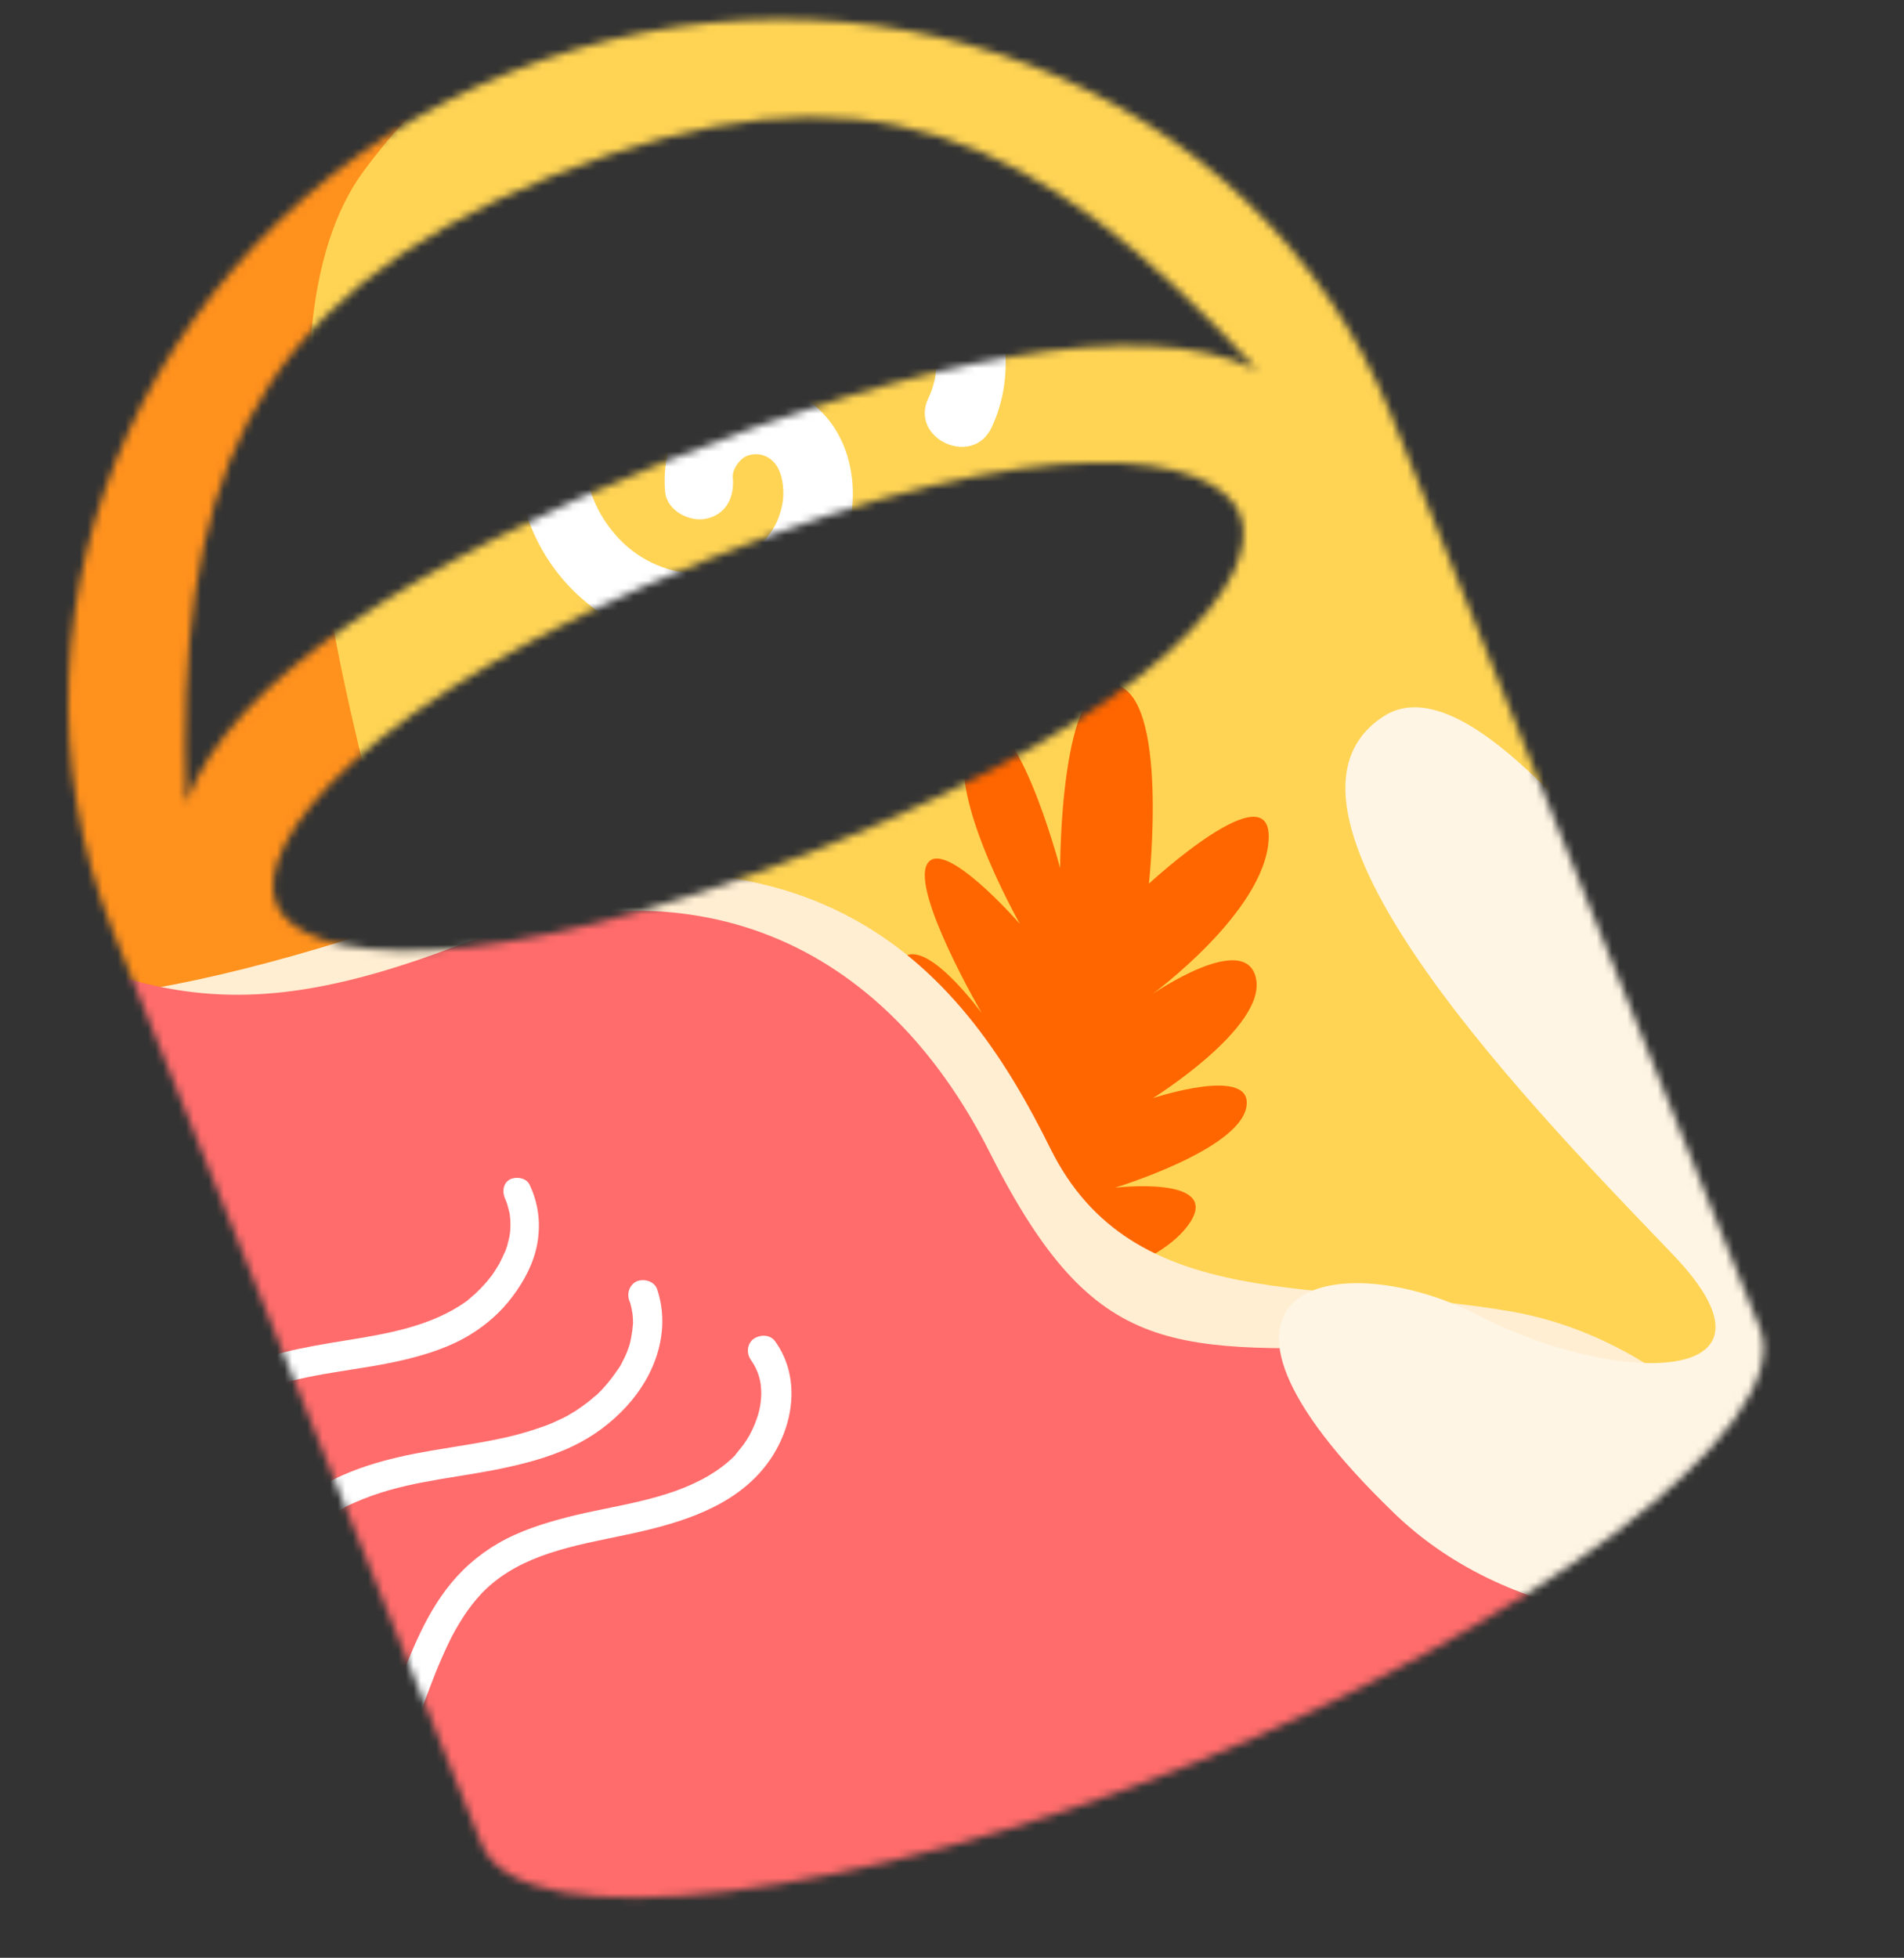
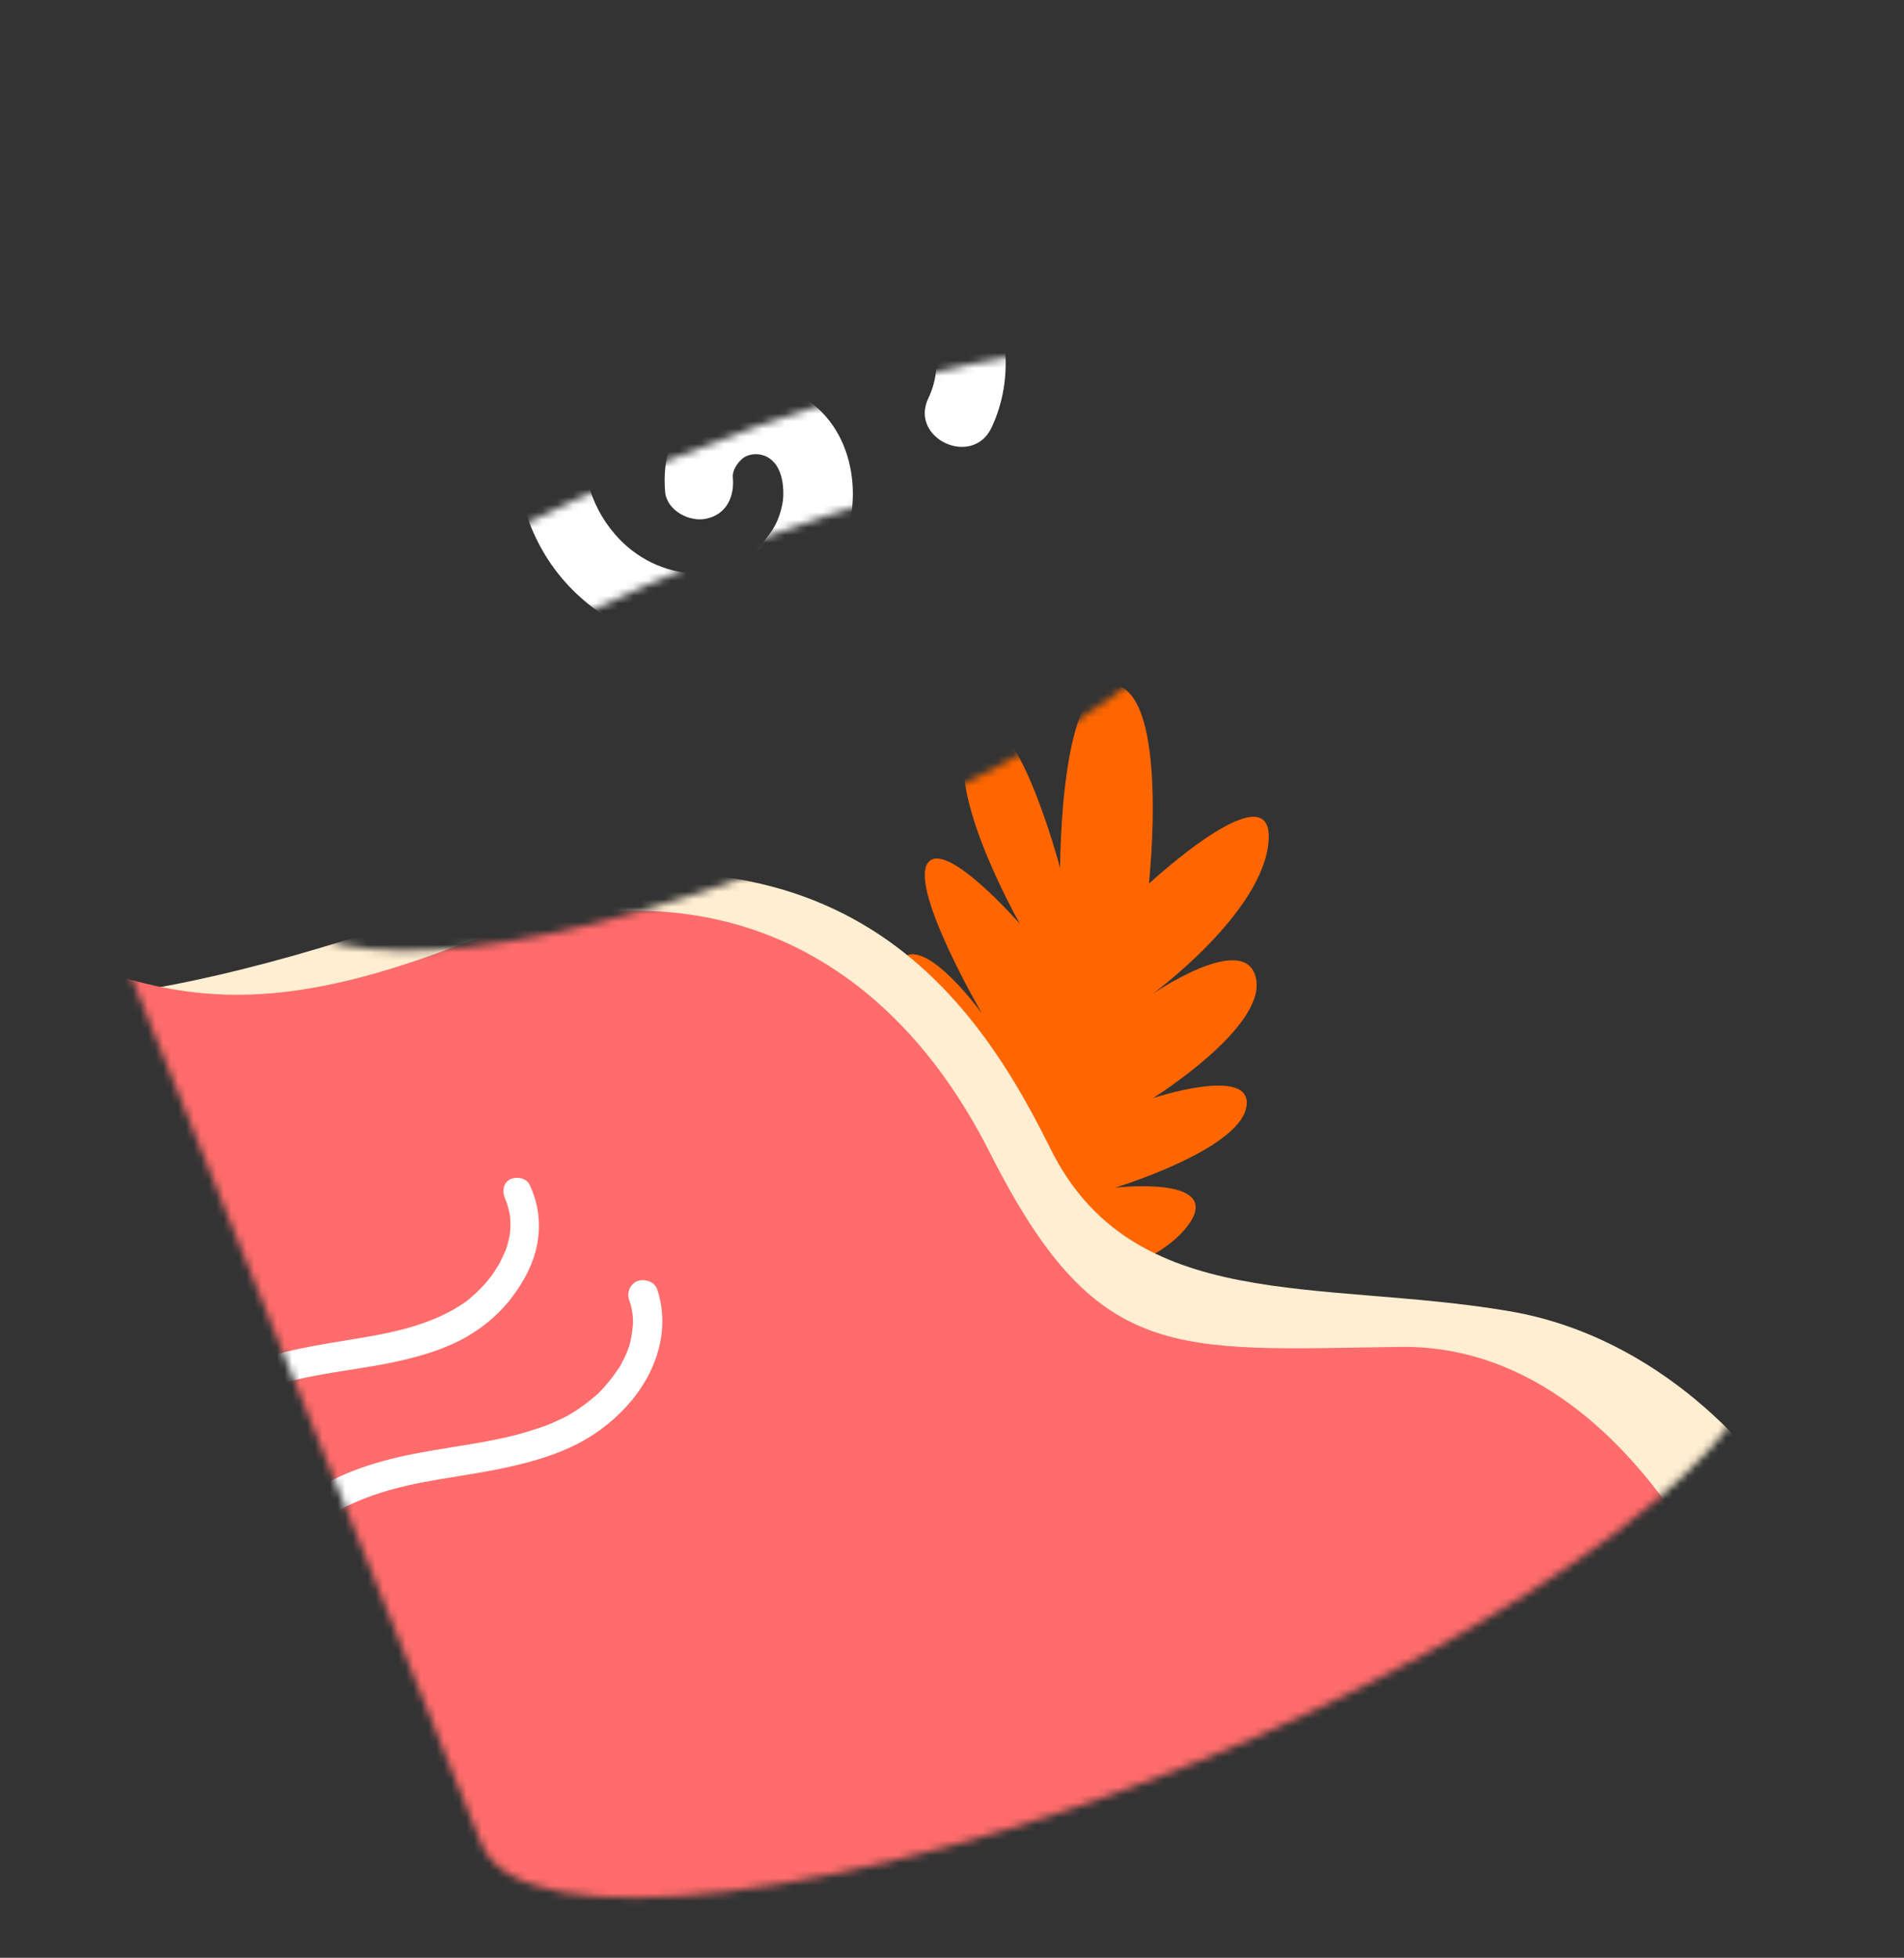
<svg xmlns="http://www.w3.org/2000/svg" width="251" height="258" viewBox="0 0 251 258" fill="none">
  <rect x="0" y="0" width="251" height="258" fill="#333333" stroke="none" />
  <mask id="mask0_1212_20895" style="mask-type:alpha" maskUnits="userSpaceOnUse" x="8" y="2" width="225" height="249">
    <path d="M183.356 54.589C165.743 10.987 113.621 -9.223 67.161 9.544C20.702 28.311 -2.76 79.053 14.853 122.655L30.201 160.65L63.472 243.014C68.785 256.167 113.559 250.057 157.195 232.431C200.844 214.799 237.287 188.101 231.974 174.948L198.704 92.585L183.356 54.589ZM108.497 111.659C63.238 129.941 39.621 127.025 36.422 119.108C33.229 111.203 47.87 92.075 93.117 73.798C138.375 55.516 160.275 59.883 163.468 67.789C166.666 75.706 153.755 93.377 108.497 111.659ZM72.688 23.225C113.922 6.569 136.588 17.29 165.71 48.735C150.513 41.209 120.274 47.645 87.844 60.745C55.426 73.84 30.241 89.792 24.548 105.757C23.294 65.214 31.454 39.882 72.688 23.225Z" fill="black" />
  </mask>
  <g mask="url(#mask0_1212_20895)">
    <path d="M222.666 202.34C222.666 202.34 240.184 276.674 205.221 278.354C170.257 280.035 137.241 232.92 130.834 277.834C124.427 322.749 118.451 341.498 78.073 322.851C37.695 304.203 46.347 324.98 14.646 350.074C-17.038 375.05 -55.633 320.757 -55.633 320.757L222.666 202.34Z" fill="#CCB625" />
    <path d="M-9.131 314.373C-17.293 284.741 -26.118 255.252 -35.769 225.994C-38.544 217.659 -41.45 209.078 -47.381 202.539C-53.011 196.367 -60.859 192.756 -68.683 189.977C-75.538 187.629 -82.671 185.747 -89.998 185.869C-102.029 186.082 -113.705 191.491 -125.689 190.412C-143.56 188.79 -156.647 173.623 -172.182 164.73C-185.771 156.907 -201.893 153.82 -217.408 156.005C-235.08 158.5 -251.607 167.669 -269.476 167.63C-288.883 167.675 -306.677 156.93 -325.73 153.3C-344.404 149.785 -364.292 153.467 -380.423 163.375C-364.855 160.105 -348.989 167.448 -336.268 177.003C-323.546 186.558 -312.507 198.492 -298.83 206.479C-285.197 214.384 -269.266 218.102 -253.552 217.077C-241.955 216.252 -230.718 212.979 -219.11 212.57C-203.592 211.967 -187.966 216.692 -175.382 225.793C-163.138 234.653 -153.741 247.467 -140.383 254.464C-126.604 261.656 -109.77 261.933 -96.623 270.31C-62.781 291.891 -54.802 338.73 -39.456 330.51C-27.798 324.477 -21.321 323.754 -9.131 314.373Z" fill="#FF414A" />
-     <path d="M-2.985 349.996C-2.985 349.996 -112.702 252.599 -75.57 178.568C-38.439 104.537 7.342 118.21 -19.251 33.446C-45.974 -51.43 44.221 -83.688 44.221 -83.688C44.221 -83.688 124.534 36.068 104.136 84.251C83.737 132.433 77.139 134.135 80.99 221.175C84.842 308.214 -2.985 349.996 -2.985 349.996Z" fill="#FF911D" />
-     <path d="M95.894 230.661C95.894 230.661 16.864 64.691 47.93 22.559C79.154 -19.52 158.482 -46.378 205.003 33.717C251.448 113.962 273.097 162.498 273.097 162.498L95.894 230.661Z" fill="#FFD454" />
    <path d="M127.421 178.433C127.421 178.433 109.786 150.4 113.407 149.534C117.002 148.678 123.524 152.425 123.524 152.425C123.524 152.425 111.365 136.851 113.934 133.964C116.512 131.104 124.96 142.481 124.96 142.481C124.96 142.481 115.846 128.868 119.038 126.207C122.195 123.53 129.441 133.545 129.441 133.545C129.441 133.545 120.093 117.521 122.228 113.856C124.363 110.19 134.462 121.766 134.462 121.766C134.462 121.766 123.236 102.118 128.357 96.381C133.478 90.645 139.758 114.408 139.758 114.408C139.758 114.408 139.694 88.939 146.948 90.243C154.202 91.547 151.459 116.451 151.459 116.451C151.459 116.451 167.875 101.261 167.238 110.762C166.601 120.263 151.938 130.988 151.938 130.988C151.938 130.988 164.255 122.524 165.582 128.965C166.91 135.406 151.998 144.71 151.998 144.71C151.998 144.71 165.41 140.276 164.292 145.946C163.2 151.605 146.987 156.514 146.987 156.514C146.987 156.514 160.823 154.891 156.93 161.026C153.026 167.136 139.8 169.974 139.8 169.974C139.8 169.974 152.381 164.951 149.669 171.444C146.932 177.946 127.421 178.433 127.421 178.433Z" fill="#FF6600" />
    <path d="M198.969 172.79C218.957 176.196 232.105 191.742 236.18 199.089L63.864 285.916L-9.696 128.495C-6.635 132.233 10.356 136.009 53.83 121.203C108.172 102.696 127.562 129.306 138.447 151.315C149.331 173.323 173.984 168.531 198.969 172.79Z" fill="#FFEED2" />
    <path d="M214.538 220.448C221.369 217.567 224.785 216.127 225.869 212.513C226.954 208.899 225.138 206.18 221.508 200.742C214.422 190.129 202.169 177.246 184.534 177.495C154.633 177.918 144.558 179.759 130.49 151.897C116.421 124.035 91.279 112.844 60.1 124.698C28.922 136.553 15.828 131.176 -13.935 114.712C-33.35 103.972 -60.616 110.333 -77.228 116.055C-83.851 118.336 -87.163 119.476 -88.55 122.788C-89.936 126.1 -88.316 129.489 -85.076 136.267L-7.915 297.678C-4.793 304.207 -3.233 307.472 -0.232 308.611C2.768 309.751 6.102 308.345 12.771 305.533L214.538 220.448Z" fill="#FF6C6B" />
-     <path d="M102.165 176.738C105.798 181.742 104.548 188.589 100.854 193.263C96.624 198.619 89.707 200.694 83.287 202.097C76.984 203.469 70.03 204.424 64.957 208.617C62.884 210.322 61.346 212.475 59.937 214.971C59.335 216.047 58.773 217.279 58.193 218.6C57.612 219.921 57.081 221.271 56.559 222.66C55.507 225.399 54.514 228.206 53.185 230.849C51.721 233.778 49.911 236.503 47.686 238.916C45.685 241.063 43.162 242.968 40.357 243.942C37.395 244.955 34.357 245.027 31.333 244.174C28.575 243.379 26.067 241.934 23.318 241.01C22.727 240.828 22.135 240.646 21.515 240.513C21.338 240.475 21.21 240.466 21.033 240.428C20.994 240.438 20.777 240.41 20.728 240.381C20.383 240.344 20 240.317 19.665 240.32C18.584 240.347 17.818 240.461 16.651 240.971C16.799 240.891 16.279 241.15 16.211 241.21C15.985 241.31 15.77 241.449 15.555 241.588C15.056 241.926 14.664 242.194 14.264 242.59C13.424 243.392 12.653 244.301 11.972 245.23C10.521 247.235 9.386 249.493 8.192 251.683C6.891 254.109 5.591 256.536 3.945 258.759C2.132 261.15 -0.164 263.122 -2.739 264.663C-7.743 267.667 -14.046 268.873 -19.786 267.716C-21.421 267.384 -22.957 266.943 -24.466 266.286C-25.452 265.871 -25.854 264.636 -25.428 263.689C-24.973 262.694 -23.805 262.351 -22.829 262.727C-17.514 264.997 -11.264 264.559 -6.247 262.095C-5.062 261.497 -3.936 260.83 -3.016 260.175C-2.459 259.739 -1.902 259.303 -1.394 258.837C-0.788 258.263 -0.69 258.154 -0.163 257.6C1.622 255.592 2.71 253.639 3.874 251.498C6.292 247.069 8.499 242.15 12.538 238.977C14.523 237.42 16.975 236.537 19.501 236.43C22.282 236.341 24.934 237.373 27.469 238.435C28.691 238.957 29.875 239.489 31.117 239.922C31.767 240.172 32.408 240.384 33.078 240.546C33.166 240.565 33.659 240.689 33.619 240.699C34.013 240.765 34.407 240.831 34.83 240.848C37.298 241.006 39.849 240.182 41.796 238.802C46.561 235.525 49.269 230.436 51.346 225.174C53.443 219.823 55.262 214.21 58.749 209.547C60.649 207.008 62.965 204.947 65.697 203.365C68.576 201.703 71.794 200.707 75.013 199.878C81.186 198.329 87.819 197.75 93.42 194.467C94.546 193.801 95.817 192.887 96.813 191.878C96.853 191.868 96.95 191.759 96.94 191.72C97.067 191.562 97.194 191.404 97.32 191.246C97.476 191.038 97.671 190.82 97.827 190.613C98.051 190.346 98.226 190.05 98.411 189.793C98.499 189.645 98.586 189.497 98.674 189.349C98.732 189.251 98.8 189.191 98.819 189.103C99.13 188.521 99.401 187.949 99.623 187.348C99.874 186.697 100.028 186.156 100.123 185.713C100.39 184.473 100.44 183.205 100.195 181.93C100.165 181.812 100.135 181.695 100.104 181.577C100.094 181.538 100.084 181.498 100.084 181.498C100.084 181.498 100.074 181.459 100.064 181.42C99.993 181.145 99.883 180.881 99.773 180.616C99.653 180.313 99.494 180.019 99.344 179.765C99.344 179.765 99.324 179.686 99.275 179.657C99.195 179.51 99.076 179.374 98.997 179.227C98.401 178.376 98.432 177.197 99.292 176.474C100.212 175.819 101.52 175.858 102.165 176.738Z" fill="white" />
    <path d="M86.633 169.904C88.47 175.413 86.406 181.215 82.542 185.389C80.512 187.585 78.155 189.322 75.47 190.599C72.187 192.156 68.683 193.017 65.139 193.721C58.756 194.946 52.791 195.353 46.851 197.971C46.547 198.091 46.254 198.25 45.95 198.371C45.842 198.44 45.724 198.47 45.617 198.54C45.577 198.55 45.499 198.57 45.509 198.61C45.47 198.62 45.43 198.63 45.401 198.679C44.774 199.008 44.157 199.376 43.541 199.744C43.002 200.092 42.464 200.44 41.985 200.856C41.741 201.044 41.496 201.233 41.262 201.46C41.154 201.53 41.056 201.639 40.988 201.698C40.949 201.708 40.959 201.748 40.92 201.758C40.851 201.817 40.754 201.926 40.685 201.985C38.879 203.747 37.615 205.83 36.855 208.243C36.855 208.243 36.855 208.243 36.865 208.282C36.865 208.282 36.875 208.321 36.836 208.331C36.798 208.508 36.75 208.646 36.712 208.823C36.654 209.089 36.558 209.365 36.511 209.67C36.367 210.25 36.273 210.86 36.169 211.431C35.971 212.611 35.822 213.821 35.673 215.031C35.375 217.45 35.038 219.879 34.307 222.242C33.587 224.645 32.294 226.777 30.457 228.421C28.552 230.125 26.041 231.106 23.517 231.38C18.349 231.958 13.254 230.217 8.109 229.744C7.509 229.689 6.908 229.635 6.279 229.629C6.112 229.631 5.984 229.622 5.817 229.623L5.778 229.633C5.738 229.643 5.739 229.643 5.699 229.653C5.326 229.666 4.991 229.668 4.628 229.72C4.058 229.783 3.449 229.856 2.889 229.959C2.732 229.999 2.615 230.03 2.458 230.07C2.418 230.08 2.261 230.121 2.222 230.131C1.908 230.212 1.604 230.332 1.3 230.452C0.771 230.672 0.202 230.902 -0.307 231.2C-0.307 231.2 -0.483 231.329 -0.562 231.35C-0.709 231.429 -0.816 231.499 -0.953 231.618C-1.276 231.826 -1.55 232.064 -1.833 232.263C-2.322 232.64 -2.762 233.046 -3.192 233.491C-3.231 233.501 -3.221 233.54 -3.26 233.551C-3.397 233.669 -3.523 233.828 -3.65 233.986C-3.914 234.263 -4.128 234.569 -4.391 234.846C-7.891 239.136 -9.86 244.495 -13.567 248.629C-17.109 252.595 -22.591 256.015 -28.124 254.847C-29.453 254.562 -30.706 253.922 -31.794 253.115C-32.663 252.502 -32.712 251.176 -32.078 250.385C-31.376 249.535 -30.177 249.477 -29.347 250.1C-29.347 250.1 -28.991 250.343 -29.041 250.314C-28.991 250.343 -28.892 250.401 -28.843 250.43C-28.596 250.576 -28.32 250.672 -28.073 250.818C-28.024 250.847 -28.024 250.847 -27.985 250.837C-27.985 250.837 -27.936 250.866 -27.896 250.856C-27.808 250.875 -27.67 250.923 -27.581 250.942C-27.443 250.99 -27.315 250.999 -27.177 251.047C-27.089 251.066 -26.695 251.132 -26.784 251.113C-26.567 251.141 -26.351 251.169 -26.105 251.147C-25.977 251.156 -25.358 251.122 -25.476 251.153C-24.945 251.1 -24.425 251.007 -23.904 250.915C-23.865 250.905 -23.826 250.895 -23.826 250.895C-23.786 250.885 -23.786 250.885 -23.747 250.875C-23.629 250.844 -23.512 250.814 -23.394 250.784C-23.119 250.713 -22.854 250.603 -22.55 250.483C-22.286 250.373 -21.982 250.253 -21.727 250.103C-21.688 250.093 -21.394 249.934 -21.394 249.934C-21.286 249.864 -21.139 249.785 -21.032 249.715C-20.483 249.407 -19.984 249.069 -19.446 248.721C-19.201 248.533 -18.957 248.344 -18.712 248.156C-18.712 248.156 -18.673 248.145 -18.644 248.096C-18.468 247.967 -18.302 247.799 -18.126 247.67C-17.686 247.264 -17.247 246.858 -16.817 246.413C-16.583 246.185 -16.388 245.967 -16.193 245.75C-16.066 245.592 -15.929 245.473 -15.841 245.325C-15.812 245.275 -15.646 245.107 -15.617 245.058C-14.857 244.109 -14.206 243.063 -13.564 241.977C-12.126 239.599 -10.786 237.162 -9.248 234.842C-7.74 232.571 -5.956 230.397 -3.775 228.789C-1.593 227.181 0.995 226.18 3.716 225.856C8.894 225.317 13.909 226.911 18.986 227.444C19.586 227.498 20.147 227.563 20.737 227.578C20.865 227.587 20.954 227.606 21.072 227.576C21.111 227.566 21.16 227.595 21.199 227.585C21.239 227.575 21.239 227.575 21.278 227.565C21.573 227.572 21.907 227.57 22.231 227.528C22.762 227.475 23.293 227.422 23.813 227.33C23.931 227.3 24.49 227.197 24.412 227.217C24.687 227.147 24.962 227.076 25.265 226.956C25.53 226.846 25.756 226.746 26.02 226.636C26.138 226.605 26.206 226.546 26.314 226.476C26.353 226.466 26.393 226.456 26.393 226.456C26.393 226.456 26.432 226.446 26.461 226.397C26.97 226.098 27.469 225.761 27.909 225.355C27.977 225.295 28.046 225.236 28.114 225.176C28.143 225.127 28.212 225.067 28.251 225.057C28.417 224.889 28.583 224.721 28.739 224.513C28.895 224.306 29.05 224.098 29.206 223.891C29.294 223.743 29.391 223.634 29.479 223.486C29.479 223.486 29.518 223.476 29.508 223.437L29.537 223.387C29.789 222.904 30.012 222.47 30.215 221.958C30.322 221.721 30.418 221.445 30.486 221.219C30.505 221.13 30.563 221.032 30.572 220.904C30.601 220.855 30.706 220.451 30.706 220.451C30.984 219.417 31.184 218.404 31.373 217.351C31.73 215 31.96 212.641 32.367 210.319C32.782 207.869 33.443 205.399 34.697 203.277C36.144 200.771 38.155 198.663 40.493 197.015C45.317 193.639 51.127 192.143 56.862 191.168C60.27 190.583 63.708 190.115 67.065 189.334C68.724 188.949 70.352 188.446 71.96 187.864C72.725 187.583 73.509 187.214 74.254 186.855C74.401 186.775 74.587 186.685 74.734 186.606C74.773 186.596 74.773 186.596 74.813 186.586C74.852 186.575 74.852 186.575 74.881 186.526C75.204 186.317 75.537 186.148 75.86 185.939C76.359 185.602 76.858 185.264 77.347 184.887C77.592 184.698 77.836 184.51 78.11 184.272C78.247 184.153 78.344 184.045 78.491 183.965C78.491 183.965 78.726 183.737 78.765 183.727C79.702 182.816 80.531 181.808 81.261 180.742C81.319 180.643 81.417 180.534 81.475 180.435C81.475 180.435 81.66 180.179 81.689 180.129C81.806 179.932 81.923 179.735 82.029 179.498C82.34 178.916 82.611 178.344 82.823 177.704C82.929 177.467 82.987 177.202 83.054 176.975C83.054 176.975 83.14 176.66 83.13 176.621C83.139 176.493 83.197 176.395 83.206 176.267C83.329 175.608 83.413 174.958 83.458 174.32C83.448 174.28 83.448 174.28 83.448 174.28C83.447 174.113 83.446 173.946 83.434 173.74C83.403 173.455 83.401 173.121 83.33 172.847C83.299 172.562 83.238 172.327 83.167 172.052C83.157 172.013 83.147 171.974 83.147 171.974C83.137 171.934 83.137 171.934 83.127 171.895C83.076 171.699 83.036 171.542 82.946 171.356C82.605 170.356 83.03 169.243 84.01 168.823C85.05 168.472 86.291 168.905 86.633 169.904Z" fill="white" />
    <path d="M69.813 156.125C71.001 158.621 71.304 161.262 70.821 163.938C70.347 166.486 69.105 168.814 67.575 170.84C66.085 172.855 64.141 174.569 62.006 175.871C59.441 177.452 56.469 178.427 53.554 179.136C47.802 180.534 41.846 180.813 36.195 182.604C35.656 182.784 35.116 182.965 34.616 183.136C34.351 183.246 34.116 183.307 33.851 183.417C33.704 183.496 33.508 183.547 33.361 183.626C33.322 183.637 33.096 183.736 33.057 183.747C32.048 184.216 31.048 184.724 30.119 185.34C29.649 185.628 29.15 185.966 28.69 186.294C28.582 186.363 28.514 186.423 28.406 186.492C28.406 186.492 28.298 186.562 28.201 186.671C28.132 186.73 27.996 186.849 27.996 186.849C27.859 186.968 27.761 187.077 27.624 187.196C27.214 187.552 26.824 187.987 26.423 188.383C26.228 188.601 26.072 188.808 25.877 189.026C25.819 189.125 25.751 189.184 25.653 189.293C25.585 189.352 25.526 189.451 25.497 189.5C25.225 189.905 24.923 190.359 24.71 190.833C24.564 191.079 24.458 191.316 24.361 191.592C24.303 191.69 24.284 191.779 24.236 191.917C24.217 192.005 24.129 192.153 24.1 192.203C23.704 193.267 23.496 194.408 23.327 195.539C22.98 197.929 22.987 200.395 22.64 202.785C22.274 205.264 21.425 207.658 19.797 209.625C18.179 211.631 15.838 212.945 13.385 213.661C10.893 214.386 8.23 214.612 5.663 214.562C2.802 214.504 -0.043 214.024 -2.924 213.888C-4.37 213.8 -5.835 213.801 -7.27 213.92C-8.744 214.048 -9.735 214.262 -11.108 214.783C-12.245 215.243 -13.195 215.781 -14.221 216.672C-14.221 216.672 -14.29 216.732 -14.398 216.801C-14.466 216.861 -14.593 217.019 -14.593 217.019C-14.788 217.237 -14.993 217.415 -15.149 217.622C-15.5 218.047 -15.841 218.512 -16.142 218.966C-16.259 219.163 -16.376 219.361 -16.492 219.558C-16.521 219.607 -16.58 219.706 -16.609 219.755C-16.657 219.893 -16.755 220.002 -16.803 220.14C-17.045 220.662 -17.336 221.156 -17.529 221.707C-18.003 222.792 -18.418 223.944 -18.794 225.087C-19.555 227.332 -20.168 229.665 -21.067 231.863C-22.092 234.386 -23.561 236.646 -25.434 238.635C-27.221 240.475 -29.569 242.084 -32.182 242.506C-33.714 242.734 -35.238 242.666 -36.717 242.127C-37.683 241.79 -38.407 240.764 -38.051 239.71C-37.753 238.754 -36.686 238.02 -35.632 238.375C-35.356 238.472 -35.08 238.568 -34.814 238.625C-34.814 238.625 -34.598 238.653 -34.548 238.682C-34.371 238.72 -34.243 238.729 -34.076 238.728C-34.037 238.717 -33.948 238.736 -33.909 238.726C-33.781 238.735 -33.702 238.715 -33.575 238.724C-33.24 238.721 -32.955 238.69 -32.641 238.609C-32.681 238.619 -32.445 238.558 -32.327 238.528C-32.249 238.508 -32.013 238.447 -32.053 238.457C-31.817 238.397 -31.552 238.287 -31.327 238.187C-31.288 238.177 -31.141 238.097 -31.101 238.087C-31.023 238.067 -30.994 238.017 -30.915 237.997C-30.582 237.828 -30.298 237.629 -29.975 237.42C-29.907 237.361 -29.828 237.341 -29.76 237.281C-29.721 237.271 -29.584 237.152 -29.555 237.103C-29.35 236.924 -29.144 236.746 -28.9 236.558C-28.421 236.141 -27.991 235.696 -27.572 235.212C-27.572 235.212 -27.319 234.895 -27.26 234.797C-27.075 234.54 -26.88 234.322 -26.695 234.066C-26.325 233.552 -25.965 232.999 -25.655 232.417C-25.509 232.17 -25.402 231.934 -25.257 231.687C-25.227 231.638 -25.227 231.638 -25.227 231.638C-25.227 231.638 -25.227 231.638 -25.198 231.589C-25.15 231.451 -25.063 231.303 -25.014 231.165C-24.772 230.642 -24.54 230.08 -24.347 229.529C-23.922 228.416 -23.586 227.283 -23.211 226.141C-22.489 223.905 -21.816 221.64 -20.779 219.491C-19.733 217.214 -18.342 215.14 -16.426 213.476C-14.208 211.524 -11.295 210.481 -8.378 210.106C-5.421 209.721 -2.431 209.954 0.531 210.237C1.259 210.301 1.997 210.403 2.725 210.467C3.03 210.514 3.325 210.521 3.62 210.529C3.659 210.519 3.836 210.557 3.876 210.547C4.043 210.545 4.171 210.554 4.338 210.553C5.567 210.613 6.836 210.663 8.113 210.585C8.693 210.561 9.224 210.508 9.794 210.445C10.079 210.413 10.364 210.381 10.638 210.311C10.678 210.301 10.756 210.28 10.756 210.28C10.952 210.23 11.198 210.208 11.394 210.158C11.944 210.016 12.493 209.875 13.033 209.694C13.298 209.584 13.562 209.474 13.866 209.354C13.906 209.344 13.945 209.333 13.974 209.284C14.082 209.215 14.239 209.174 14.346 209.105C14.866 208.845 15.325 208.518 15.825 208.18C15.854 208.131 15.932 208.11 15.961 208.061C15.991 208.012 16.098 207.942 16.127 207.893C16.362 207.665 16.596 207.437 16.791 207.22C16.947 207.012 17.142 206.795 17.298 206.587C17.327 206.538 17.327 206.538 17.356 206.489C17.444 206.341 17.531 206.193 17.619 206.045C17.871 205.561 18.084 205.088 18.287 204.576C18.277 204.537 18.316 204.526 18.306 204.487C18.344 204.31 18.392 204.172 18.43 203.995C18.498 203.769 18.555 203.503 18.622 203.276C18.765 202.696 18.86 202.086 18.924 201.525C19.01 201.043 19.055 200.571 19.101 200.099C19.091 200.06 19.14 199.922 19.129 199.883C19.138 199.755 19.137 199.588 19.185 199.45C19.222 199.106 19.23 198.811 19.267 198.467C19.427 196 19.626 193.523 20.445 191.178C22.094 186.529 25.767 183.073 30.097 180.87C34.908 178.418 40.162 177.524 45.425 176.671C51.092 175.755 56.876 174.808 61.572 171.424C61.611 171.414 61.641 171.364 61.641 171.364C61.68 171.354 61.67 171.315 61.709 171.305C61.817 171.235 61.875 171.137 61.983 171.067C62.227 170.879 62.422 170.661 62.667 170.473C63.106 170.067 63.536 169.621 63.926 169.186C64.121 168.969 64.316 168.751 64.501 168.494C64.531 168.445 64.599 168.385 64.628 168.336C64.57 168.435 64.813 168.079 64.852 168.069C65.183 167.566 65.514 167.062 65.805 166.569C66.058 166.085 66.3 165.563 66.513 165.09C66.513 165.09 66.503 165.051 66.542 165.04L66.571 164.991C66.629 164.892 66.638 164.765 66.697 164.666C66.822 164.341 66.909 164.026 66.985 163.671C67.052 163.445 67.109 163.179 67.166 162.914C67.186 162.825 67.242 162.392 67.242 162.392C67.306 161.832 67.293 161.292 67.279 160.751C67.259 160.673 67.206 160.143 67.226 160.221C67.205 159.976 67.144 159.74 67.084 159.505C66.963 159.034 66.831 158.524 66.631 158.074C66.183 157.144 66.253 155.954 67.242 155.407C67.987 155.047 69.354 155.155 69.813 156.125Z" fill="white" />
    <path d="M74.993 38.867C65.472 50.775 65.021 69.584 77.638 79.666C82.748 83.718 89.841 85.857 96.246 84.382C102.65 82.907 107.991 78.525 110.786 72.615C114.189 65.347 112.414 55.221 104.533 51.677C100.492 49.862 95.479 50.553 92.028 53.336C88.53 56.139 87.304 60.471 87.683 64.822C87.908 67.289 90.911 68.856 93.131 68.348C95.817 67.764 96.847 65.402 96.603 62.887C96.52 61.864 97.472 60.534 98.4 60.104C99.727 59.568 101.287 59.883 102.265 61.211C103.348 62.664 103.403 65.255 103.125 66.48C102.683 68.66 101.95 69.846 100.61 71.443C99.771 72.505 98.136 73.777 96.658 74.486C95.085 75.232 93.444 75.672 91.59 75.587C87.608 75.417 83.776 73.573 81.057 70.39C74.327 62.6 76.582 51.124 82.694 43.874C88.579 36.882 98.138 32.298 107.33 32.81C112.292 33.086 116.522 34.824 119.632 38.294C123.02 42.041 124.672 47.768 122.383 52.473C119.842 57.781 128.201 61.688 130.723 56.333C133.769 49.82 132.895 42.333 129.321 36.215C125.565 29.781 119.4 25.71 112.216 24.164C98.676 21.349 83.478 28.211 74.993 38.867Z" fill="white" />
    <path d="M244.78 -53.608C242.967 -55.896 240.924 -58.018 239.213 -60.421C238.472 -61.522 237.412 -62.862 237.028 -64.18C237.335 -63.052 237.002 -64.243 236.9 -64.497C236.797 -64.75 236.695 -65.004 236.656 -65.283C236.413 -66.069 236.259 -66.817 236.105 -67.565C235.54 -70.431 235.599 -73.402 235.594 -76.347C235.712 -83.025 236.045 -90.086 233.168 -96.291C230.598 -101.736 225.646 -106.293 219.4 -107.086C216.137 -107.462 212.837 -107.013 210.01 -105.208C207.247 -103.429 205.467 -100.868 204.235 -97.866C202.229 -92.93 202.722 -87.308 203.839 -82.16C204.403 -79.662 205.057 -77.126 205.495 -74.577C205.572 -74.019 205.649 -73.46 205.752 -72.839C205.778 -72.776 205.778 -72.776 205.74 -72.687C205.727 -72.534 205.766 -72.255 205.753 -72.103C205.792 -71.456 205.768 -70.782 205.68 -70.084C205.629 -69.842 205.642 -69.627 205.592 -69.385C205.579 -69.233 205.503 -69.055 205.491 -68.902C205.452 -68.813 205.478 -68.75 205.44 -68.661C205.275 -68.152 205.11 -67.643 204.856 -67.172C204.856 -67.172 204.716 -66.969 204.64 -66.79C204.742 -66.905 204.805 -66.931 204.627 -66.638C204.589 -66.549 204.526 -66.523 204.488 -66.434C204.513 -66.371 204.449 -66.345 204.449 -66.345C204.449 -66.345 204.449 -66.345 204.424 -66.408C203.864 -65.593 203.305 -64.778 202.567 -64.037C202.401 -63.897 202.096 -63.552 201.994 -63.438C201.625 -63.068 201.231 -62.761 200.836 -62.454C199.907 -61.637 198.863 -60.92 197.819 -60.204C193.86 -57.352 189.544 -54.651 186.491 -50.839C182.777 -45.729 180.825 -39.193 181.688 -32.838C182.216 -29.146 183.572 -25.789 185.552 -22.905C185.809 -21.903 186.103 -20.991 186.487 -20.041C188.266 -15.086 191 -10.518 194.829 -6.907C198.658 -3.296 203.429 -0.656 208.516 0.752C218.69 3.568 229.801 1.732 238.483 -4.28C247.459 -10.484 252.068 -21.261 252.32 -31.825C252.414 -36.725 251.476 -41.798 249.379 -46.256C248.088 -48.903 246.593 -51.319 244.78 -53.608Z" fill="#F6C783" />
-     <path d="M183.825 199.447C152.252 169.009 176.708 163.964 194.938 173.363C213.167 182.761 237.175 182.73 220.575 165.372C203.976 148.013 163.273 106.969 182.334 94.436C201.306 81.939 246.315 169.372 245.019 148.299C243.723 127.227 201.329 70.001 224.928 62.833C248.527 55.666 264.465 154.841 271.118 147.32C277.682 139.836 267.218 72.076 283.356 82.423C299.547 92.645 311.7 140.594 298.064 172.428C282.068 210.179 214.524 229.041 183.825 199.447Z" fill="#FFF5E4" />
  </g>
</svg>